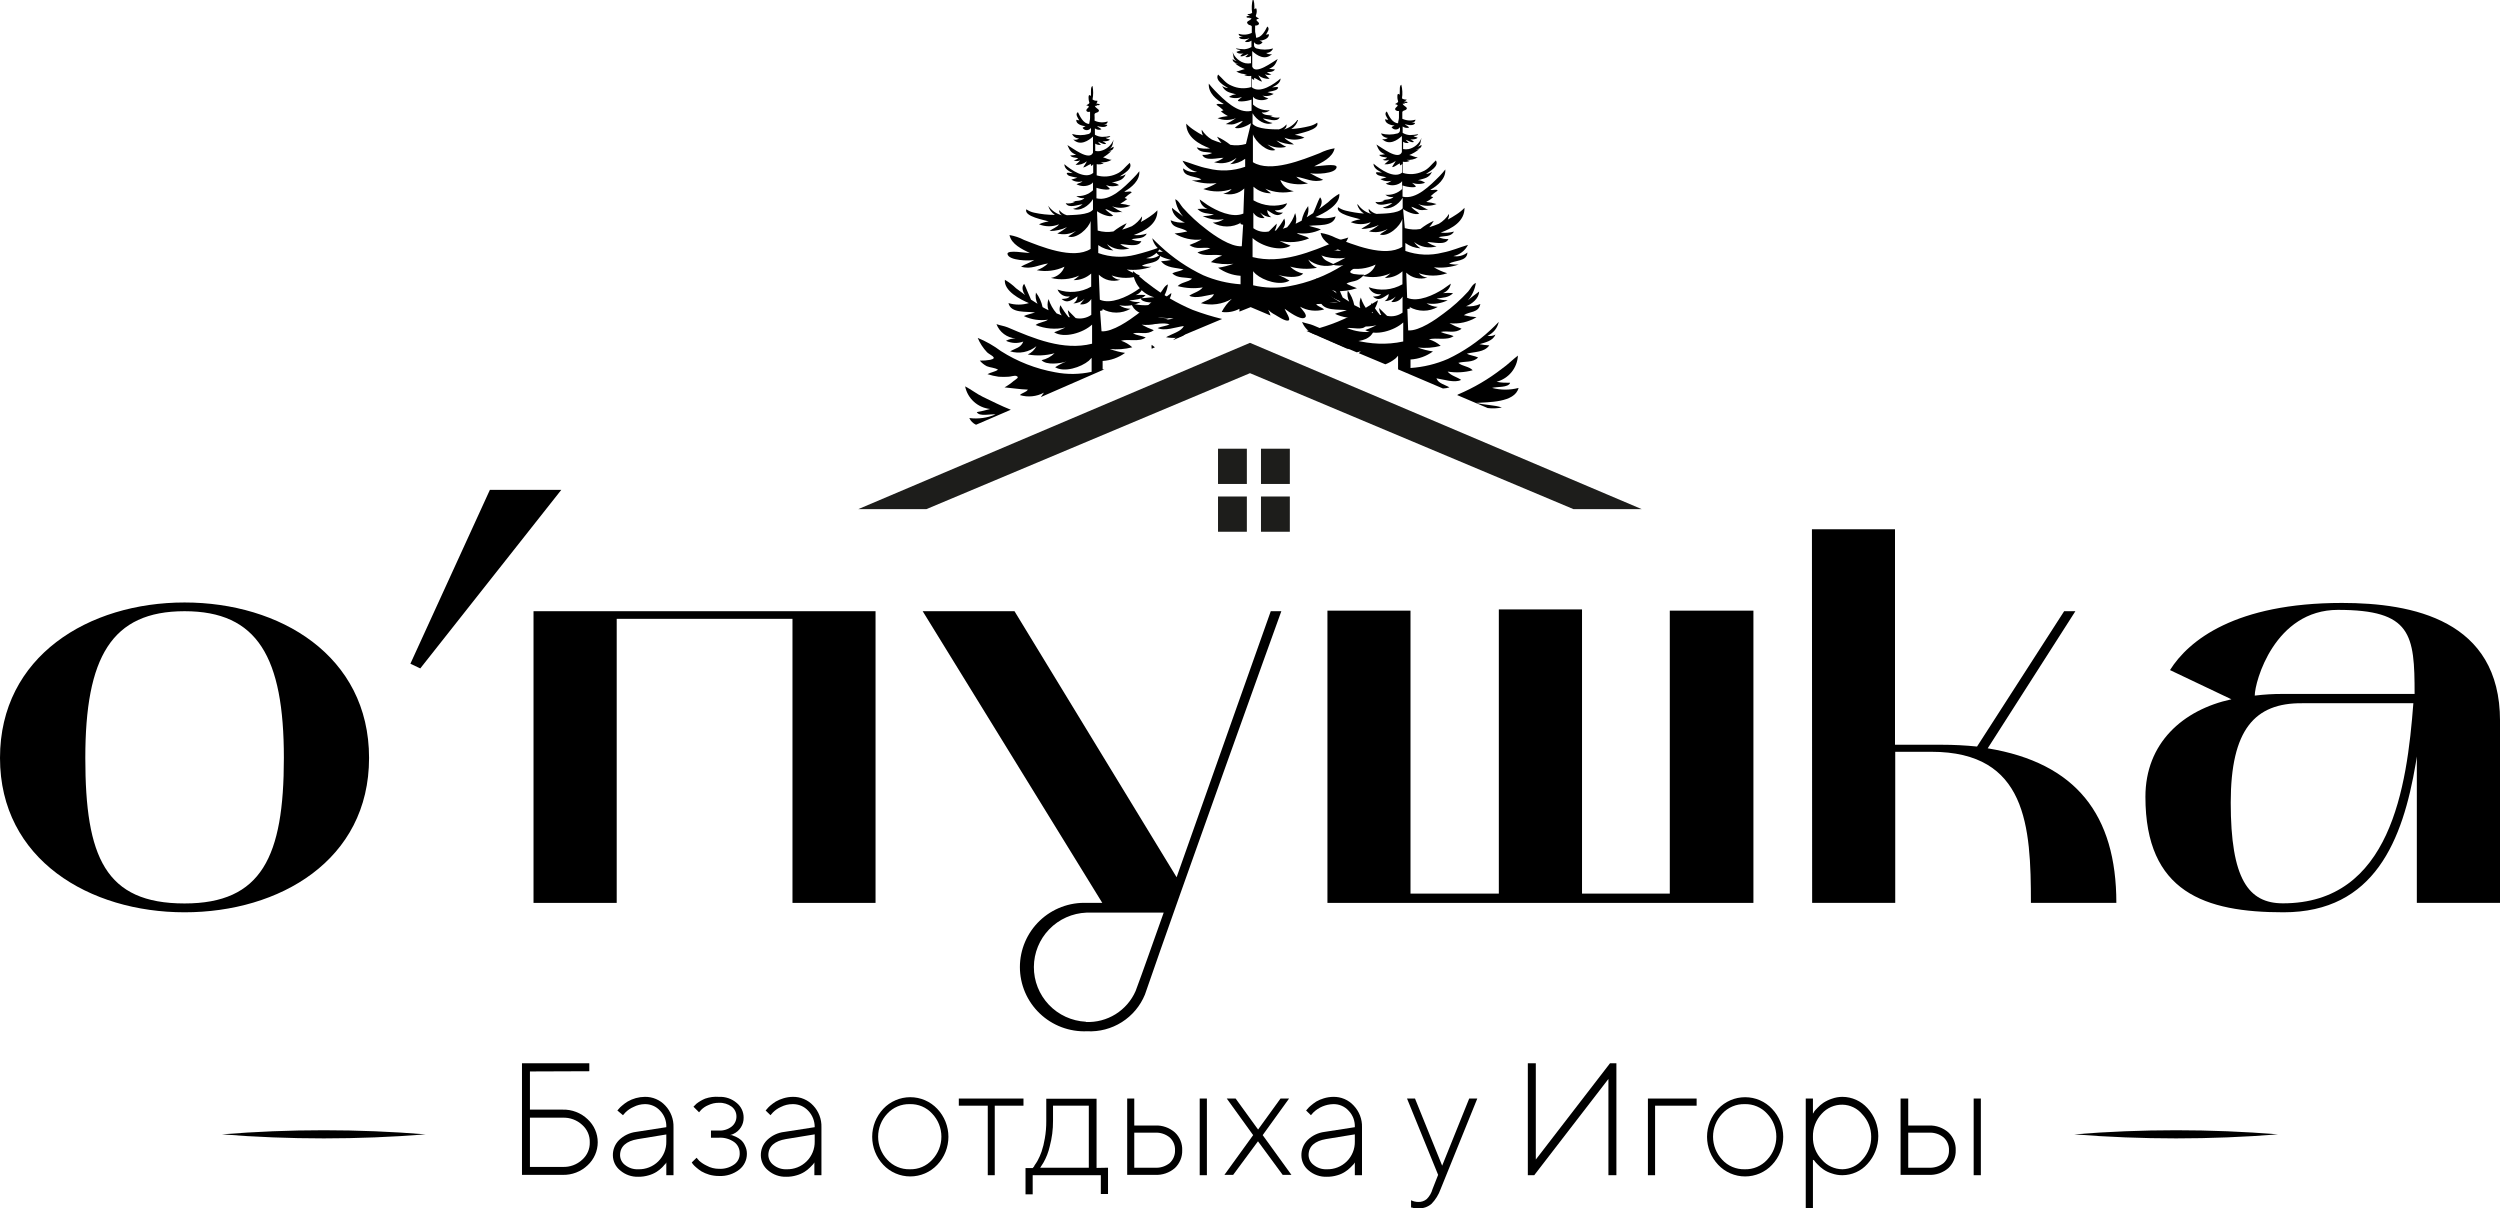
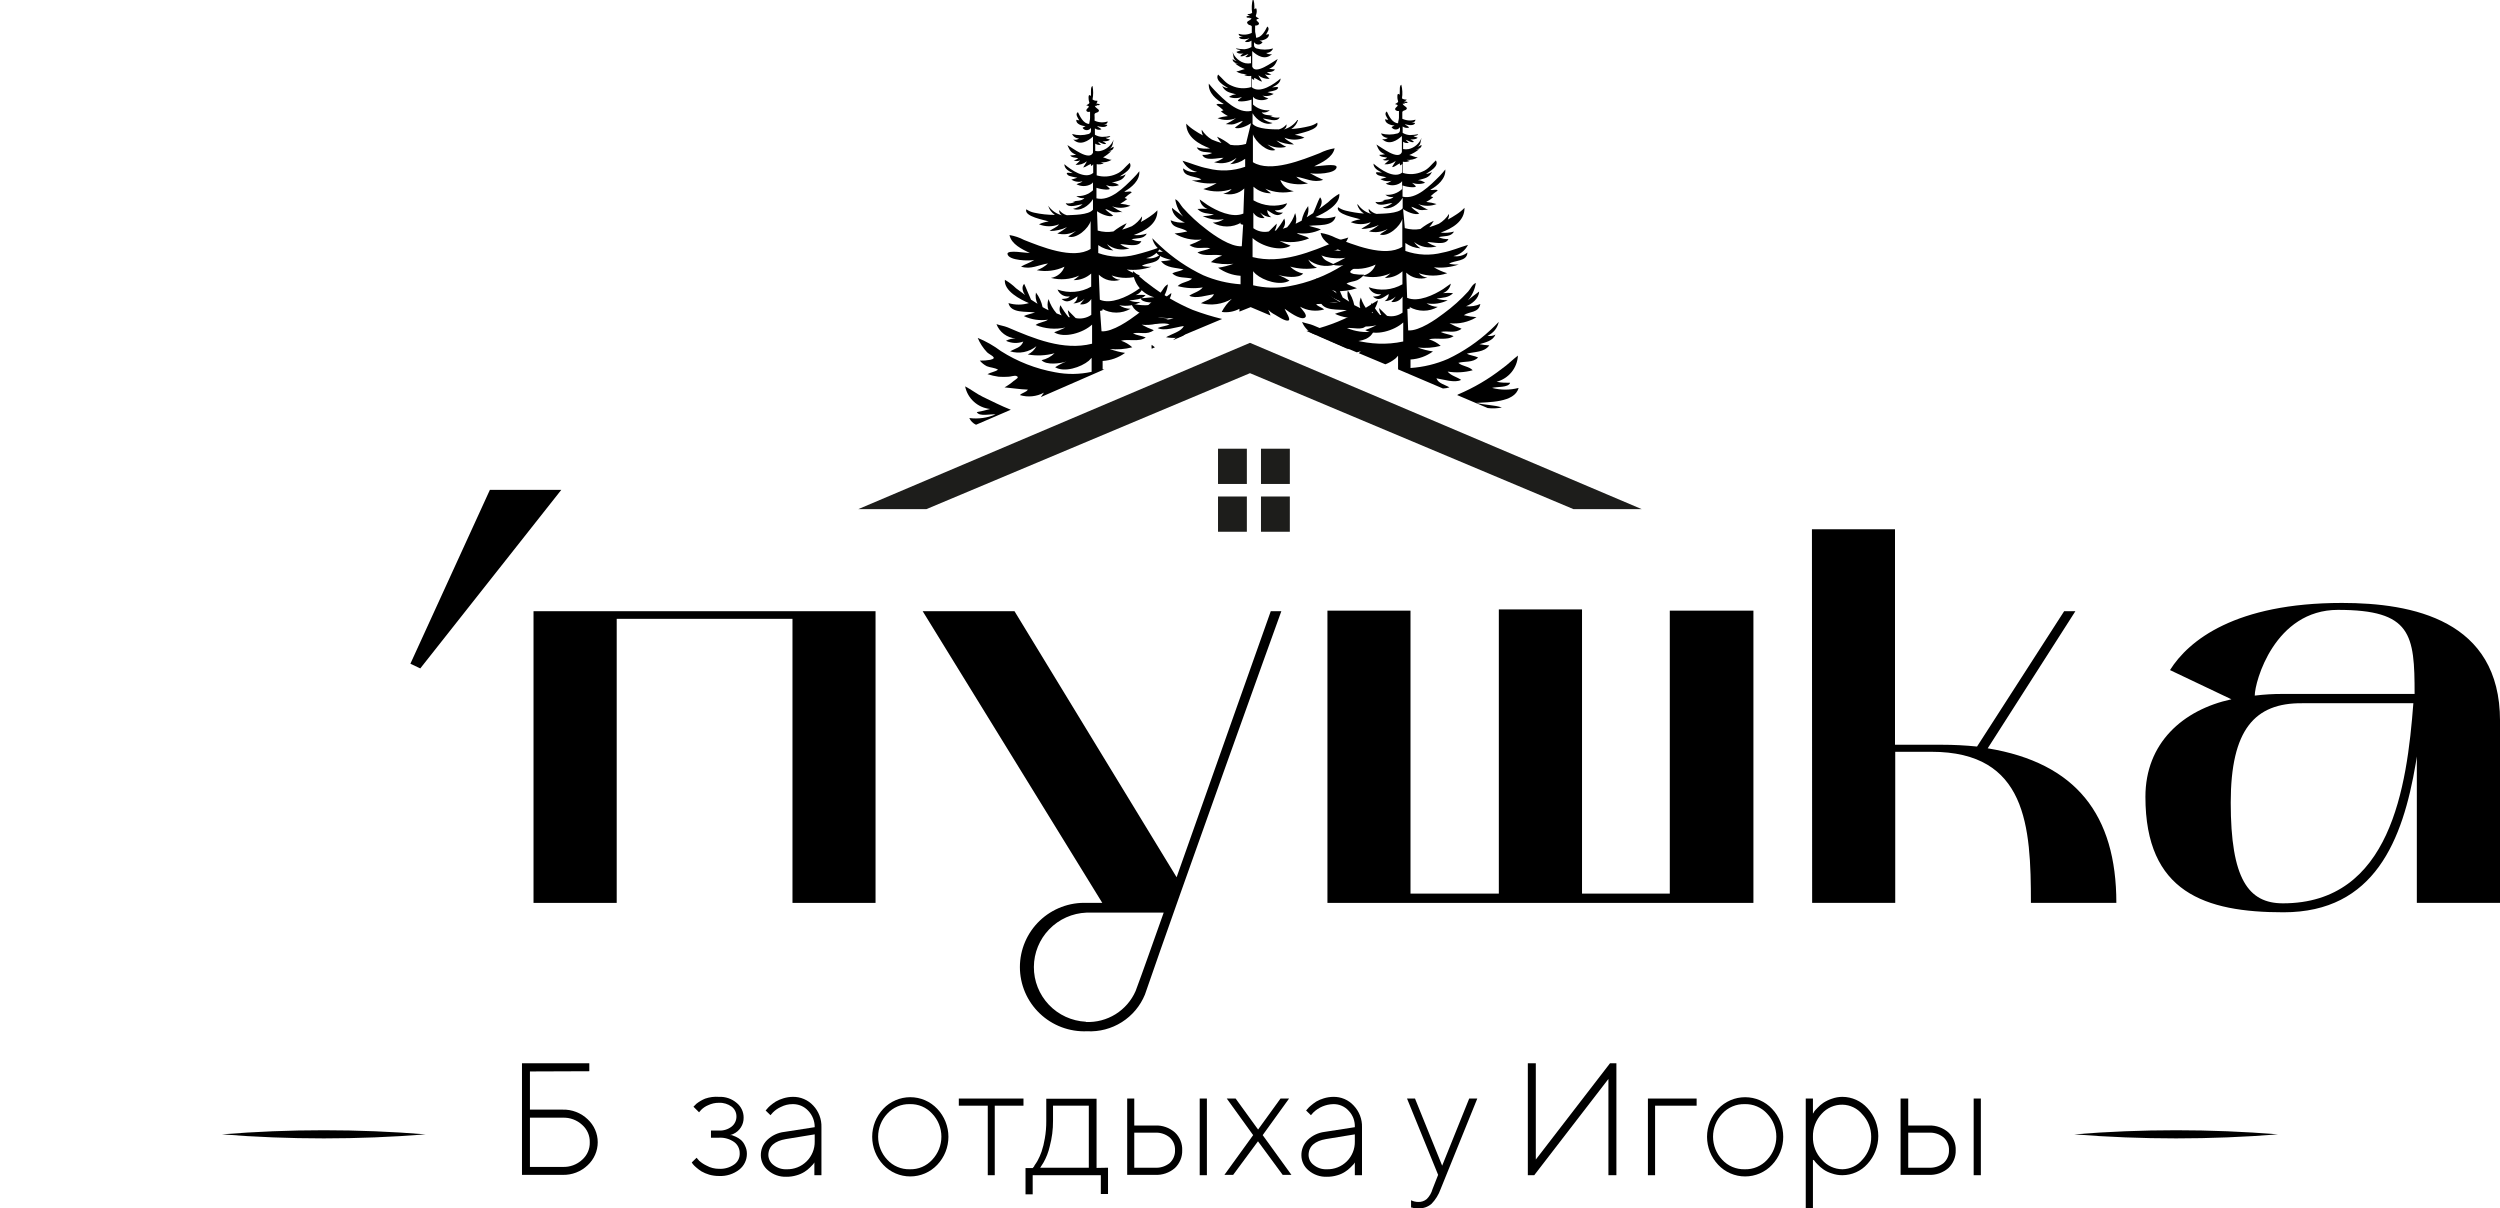
<svg xmlns="http://www.w3.org/2000/svg" width="120" height="58" viewBox="0 0 120 58" fill="none">
  <g clip-path="url(#clip0_23_249)">
-     <path d="M8.858 28.919C13.427 28.919 17.715 31.461 17.715 36.382C17.715 41.303 13.405 43.79 8.858 43.79C4.31 43.79 0 41.27 0 36.382C0 31.493 4.262 28.919 8.858 28.919ZM4.095 36.382C4.095 41.131 5.048 43.366 8.858 43.366C12.559 43.366 13.626 41.125 13.626 36.382C13.626 31.547 12.365 29.338 8.858 29.338C5.35 29.338 4.095 31.547 4.095 36.382Z" fill="black" />
    <path d="M23.514 23.515H26.941L20.173 32.084L19.699 31.858L23.514 23.515Z" fill="black" />
    <path d="M42.026 29.338V43.339H38.039V29.704H29.602V43.339H25.609V29.338H42.026Z" fill="black" />
    <path d="M44.289 29.338H48.696L56.477 42.108C58.33 36.844 60.604 30.456 60.997 29.338H61.504C61.277 29.951 56.617 42.92 54.957 47.739C54.734 48.284 54.347 48.746 53.849 49.062C53.351 49.378 52.767 49.531 52.177 49.501C51.76 49.518 51.344 49.451 50.954 49.304C50.564 49.157 50.208 48.933 49.907 48.645C49.606 48.358 49.367 48.012 49.203 47.63C49.04 47.247 48.955 46.836 48.955 46.42C48.955 46.004 49.04 45.593 49.203 45.21C49.367 44.828 49.606 44.482 49.907 44.194C50.208 43.906 50.564 43.682 50.954 43.535C51.344 43.388 51.76 43.321 52.177 43.339H52.91L44.289 29.338ZM52.123 49.055C52.625 49.077 53.122 48.946 53.548 48.681C53.974 48.415 54.31 48.026 54.51 47.567C54.876 46.589 55.324 45.3 55.857 43.806H52.15C51.474 43.833 50.834 44.119 50.364 44.604C49.893 45.09 49.629 45.737 49.626 46.412C49.622 47.087 49.88 47.737 50.345 48.228C50.81 48.718 51.447 49.01 52.123 49.044V49.055Z" fill="black" />
    <path d="M67.704 29.311V42.893H71.944V29.252H75.937V42.893H80.15V29.311H84.164V43.339H63.717V29.311H67.704Z" fill="black" />
    <path d="M86.973 25.406H90.96V35.748H93.212C93.775 35.748 94.338 35.777 94.898 35.834L99.079 29.338H99.618L95.41 35.919C99.65 36.618 101.585 39.111 101.585 43.339H97.484C97.484 39.669 97.29 36.086 92.711 36.086H90.971V43.339H86.983L86.973 25.406Z" fill="black" />
    <path d="M102.98 38.246C102.98 35.667 104.775 34.072 107.108 33.566L104.16 32.164C105.055 30.735 107.302 28.941 112.415 28.941C115.788 28.941 120.001 29.752 120.001 34.598V43.339H116.008V36.312L115.955 36.645C115.335 40.314 113.988 43.79 109.608 43.79C105.841 43.79 102.98 42.834 102.98 38.246ZM107.075 38.525C107.075 42.189 107.921 43.36 109.581 43.36C114.748 43.36 115.534 37.789 115.841 33.755H110.507C108.228 33.733 107.075 35.022 107.075 38.525ZM109.581 33.309H115.901C115.901 30.451 115.755 29.274 112.221 29.274C109.182 29.274 108.228 32.718 108.228 33.389C108.677 33.334 109.129 33.307 109.581 33.309Z" fill="black" />
    <path d="M25.437 51.43V53.262H27.011C27.231 53.256 27.45 53.294 27.655 53.374C27.86 53.453 28.048 53.572 28.207 53.724C28.359 53.865 28.481 54.035 28.564 54.225C28.648 54.415 28.691 54.62 28.691 54.828C28.691 55.035 28.648 55.24 28.564 55.43C28.481 55.62 28.359 55.791 28.207 55.932C28.048 56.084 27.86 56.203 27.655 56.282C27.45 56.361 27.231 56.399 27.011 56.394H25.055V51.038H28.287V51.419L25.437 51.43ZM25.437 56.012H27.011C27.181 56.019 27.351 55.992 27.511 55.933C27.671 55.874 27.818 55.784 27.943 55.669C28.062 55.564 28.156 55.435 28.22 55.29C28.283 55.145 28.314 54.988 28.309 54.831C28.314 54.672 28.283 54.516 28.22 54.371C28.156 54.226 28.062 54.097 27.943 53.992C27.818 53.877 27.671 53.787 27.511 53.728C27.351 53.669 27.181 53.642 27.011 53.649H25.437V56.012Z" fill="black" />
-     <path d="M30.528 54.331L31.983 54.105C31.989 53.96 31.967 53.816 31.916 53.68C31.865 53.544 31.787 53.42 31.686 53.315C31.594 53.213 31.48 53.131 31.352 53.077C31.225 53.022 31.087 52.995 30.948 52.998C30.761 53.001 30.576 53.047 30.41 53.133C30.263 53.197 30.129 53.288 30.016 53.401L29.903 53.53L29.634 53.305C29.656 53.283 29.676 53.26 29.693 53.235C29.741 53.176 29.795 53.121 29.855 53.074C29.939 53 30.029 52.934 30.124 52.875C30.375 52.73 30.659 52.652 30.948 52.649C31.133 52.645 31.317 52.68 31.487 52.753C31.657 52.825 31.809 52.932 31.934 53.068C32.198 53.348 32.339 53.721 32.328 54.105V56.41H31.983V55.797L31.934 55.878C31.907 55.878 31.859 55.964 31.778 56.039C31.698 56.118 31.609 56.188 31.514 56.249C31.397 56.322 31.27 56.378 31.137 56.415C30.976 56.463 30.809 56.487 30.641 56.485C30.322 56.496 30.011 56.387 29.768 56.179C29.66 56.093 29.572 55.983 29.511 55.859C29.451 55.734 29.419 55.597 29.418 55.459C29.415 55.323 29.44 55.187 29.491 55.061C29.542 54.934 29.618 54.819 29.715 54.723C29.936 54.508 30.222 54.371 30.528 54.331ZM30.641 56.125C30.818 56.13 30.993 56.098 31.157 56.033C31.321 55.968 31.471 55.871 31.596 55.747C31.721 55.623 31.82 55.475 31.887 55.312C31.953 55.149 31.986 54.974 31.983 54.798V54.454L30.604 54.68C30.065 54.771 29.763 55.029 29.763 55.448C29.764 55.542 29.787 55.634 29.83 55.717C29.873 55.8 29.935 55.872 30.011 55.926C30.19 56.066 30.414 56.137 30.641 56.125V56.125Z" fill="black" />
    <path d="M35.694 53.648C35.697 53.812 35.652 53.972 35.565 54.11C35.478 54.249 35.353 54.359 35.204 54.427L35.042 54.486H35.129L35.328 54.567C35.415 54.608 35.497 54.66 35.57 54.723C35.652 54.798 35.716 54.889 35.759 54.991C35.821 55.113 35.852 55.247 35.851 55.384C35.851 55.529 35.819 55.673 35.755 55.805C35.692 55.936 35.599 56.051 35.484 56.141C35.207 56.357 34.86 56.466 34.509 56.447C34.35 56.448 34.193 56.426 34.04 56.383C33.909 56.344 33.782 56.29 33.663 56.222C33.576 56.166 33.493 56.103 33.415 56.034C33.356 55.986 33.302 55.931 33.254 55.873L33.205 55.797L33.437 55.572L33.561 55.717C33.669 55.812 33.791 55.892 33.922 55.953C34.101 56.052 34.303 56.104 34.509 56.103C34.77 56.118 35.028 56.045 35.242 55.894C35.327 55.834 35.397 55.753 35.443 55.659C35.489 55.565 35.51 55.461 35.506 55.357C35.508 55.253 35.485 55.15 35.439 55.056C35.393 54.962 35.326 54.881 35.242 54.819C35.028 54.669 34.77 54.595 34.509 54.61H34.126V54.266H34.509C34.73 54.278 34.949 54.21 35.123 54.073C35.196 54.014 35.254 53.939 35.293 53.854C35.332 53.77 35.352 53.677 35.349 53.584C35.349 53.495 35.329 53.407 35.29 53.327C35.251 53.247 35.194 53.177 35.123 53.122C34.946 52.991 34.729 52.924 34.509 52.934C34.332 52.932 34.157 52.971 33.997 53.047C33.868 53.099 33.75 53.178 33.652 53.278L33.555 53.39L33.286 53.122L33.431 52.977C33.558 52.878 33.698 52.797 33.846 52.735C34.059 52.661 34.285 52.631 34.509 52.649C34.822 52.634 35.129 52.74 35.366 52.944C35.47 53.03 35.553 53.137 35.61 53.259C35.667 53.381 35.696 53.514 35.694 53.648Z" fill="black" />
    <path d="M37.651 54.331L39.106 54.105C39.109 53.811 38.997 53.528 38.793 53.315C38.699 53.213 38.584 53.132 38.456 53.077C38.328 53.023 38.189 52.996 38.05 52.998C37.853 52.997 37.659 53.043 37.484 53.133C37.339 53.197 37.207 53.288 37.096 53.401L36.983 53.53L36.751 53.305L36.811 53.235C36.858 53.177 36.91 53.123 36.967 53.074C37.052 53.002 37.142 52.935 37.236 52.875C37.352 52.809 37.475 52.757 37.603 52.719C37.748 52.675 37.898 52.651 38.05 52.649C38.235 52.645 38.418 52.68 38.588 52.753C38.758 52.825 38.911 52.932 39.036 53.068C39.299 53.348 39.441 53.721 39.429 54.105V56.41H39.09V55.797C39.09 55.797 39.057 55.846 39.036 55.878C38.987 55.935 38.935 55.989 38.88 56.039C38.8 56.119 38.712 56.19 38.615 56.249C38.498 56.322 38.371 56.378 38.238 56.415C38.078 56.464 37.91 56.487 37.743 56.485C37.423 56.496 37.112 56.387 36.87 56.179C36.762 56.092 36.675 55.982 36.614 55.858C36.554 55.733 36.521 55.597 36.52 55.459C36.518 55.322 36.543 55.187 36.595 55.06C36.647 54.934 36.724 54.819 36.821 54.723C37.047 54.504 37.339 54.366 37.651 54.331V54.331ZM37.759 56.125C37.936 56.13 38.112 56.098 38.277 56.033C38.442 55.968 38.591 55.87 38.717 55.745C38.843 55.621 38.942 55.472 39.009 55.309C39.076 55.145 39.109 54.969 39.106 54.793V54.449L37.727 54.675C37.188 54.766 36.881 55.024 36.881 55.443C36.883 55.536 36.906 55.628 36.949 55.711C36.992 55.793 37.053 55.865 37.129 55.921C37.307 56.063 37.531 56.135 37.759 56.125V56.125Z" fill="black" />
    <path d="M42.397 55.91C42.055 55.546 41.865 55.066 41.865 54.567C41.865 54.068 42.055 53.588 42.397 53.224C42.563 53.047 42.764 52.907 42.987 52.811C43.21 52.715 43.45 52.665 43.693 52.665C43.936 52.665 44.176 52.715 44.399 52.811C44.621 52.907 44.822 53.047 44.989 53.224C45.333 53.587 45.524 54.068 45.524 54.567C45.524 55.066 45.333 55.547 44.989 55.91C44.822 56.087 44.621 56.227 44.399 56.323C44.176 56.419 43.936 56.469 43.693 56.469C43.45 56.469 43.21 56.419 42.987 56.323C42.764 56.227 42.563 56.087 42.397 55.91V55.91ZM44.746 55.668C45.029 55.369 45.187 54.973 45.187 54.562C45.187 54.15 45.029 53.754 44.746 53.455C44.61 53.306 44.444 53.187 44.258 53.108C44.072 53.03 43.871 52.992 43.669 52.998C43.467 52.993 43.266 53.031 43.08 53.11C42.894 53.189 42.727 53.306 42.591 53.455C42.307 53.754 42.15 54.15 42.15 54.562C42.15 54.973 42.307 55.369 42.591 55.668C42.727 55.817 42.894 55.935 43.08 56.013C43.266 56.092 43.467 56.13 43.669 56.125C43.871 56.131 44.072 56.094 44.258 56.015C44.444 55.936 44.61 55.818 44.746 55.668V55.668Z" fill="black" />
    <path d="M46.023 53.073V52.73H49.127V53.073H47.748V56.41H47.413V53.073H46.023Z" fill="black" />
    <path d="M53.185 56.05V57.312H52.84V56.41H49.569V57.328H49.225V56.066H49.569L49.639 55.985C49.639 55.947 49.72 55.862 49.796 55.727C49.874 55.584 49.941 55.435 49.995 55.281C50.064 55.075 50.117 54.863 50.151 54.647C50.2 54.373 50.223 54.094 50.221 53.815V52.74H52.635V56.06L53.185 56.05ZM50.545 53.073V53.799C50.548 54.212 50.495 54.624 50.388 55.023C50.326 55.3 50.223 55.567 50.081 55.813L49.93 56.05H52.263V53.073H50.545Z" fill="black" />
    <path d="M56.395 54.357C56.512 54.466 56.603 54.599 56.663 54.746C56.724 54.894 56.752 55.052 56.746 55.212C56.751 55.37 56.722 55.529 56.662 55.676C56.602 55.823 56.511 55.956 56.395 56.066C56.132 56.294 55.79 56.412 55.442 56.393H54.105V52.73H54.445V54.024H55.442C55.791 54.008 56.133 54.127 56.395 54.357V54.357ZM54.445 56.05H55.442C55.697 56.066 55.949 55.985 56.148 55.824C56.231 55.746 56.297 55.651 56.341 55.545C56.384 55.44 56.405 55.326 56.401 55.212C56.406 55.097 56.386 54.983 56.342 54.877C56.298 54.772 56.232 54.677 56.148 54.599C55.95 54.437 55.698 54.354 55.442 54.368H54.445V56.05ZM57.931 52.73V56.41H57.586V52.73H57.931Z" fill="black" />
    <path d="M61.875 52.73L60.609 54.486L61.988 56.393H61.568L60.383 54.782L59.192 56.393H58.772L60.151 54.486L58.885 52.73H59.31L60.388 54.218L61.465 52.73H61.875Z" fill="black" />
    <path d="M63.577 54.331L65.032 54.105C65.038 53.96 65.015 53.816 64.965 53.68C64.913 53.544 64.836 53.42 64.735 53.316C64.642 53.213 64.528 53.131 64.401 53.077C64.274 53.022 64.136 52.995 63.997 52.998C63.638 53.007 63.295 53.151 63.038 53.401L62.925 53.53L62.693 53.305L62.753 53.235C62.801 53.176 62.855 53.122 62.914 53.074C62.998 53.002 63.086 52.935 63.178 52.875C63.294 52.809 63.417 52.757 63.545 52.719C63.691 52.675 63.844 52.651 63.997 52.649C64.181 52.645 64.364 52.68 64.533 52.752C64.703 52.825 64.854 52.932 64.978 53.068C65.109 53.207 65.212 53.369 65.281 53.547C65.349 53.725 65.382 53.915 65.376 54.105V56.41H65.032V55.797C65.017 55.826 64.999 55.853 64.978 55.878C64.929 55.935 64.877 55.989 64.822 56.039C64.742 56.119 64.654 56.19 64.558 56.249C64.443 56.323 64.317 56.379 64.186 56.415C64.025 56.463 63.858 56.487 63.69 56.485C63.369 56.497 63.056 56.388 62.812 56.179C62.705 56.092 62.618 55.982 62.559 55.858C62.499 55.733 62.468 55.597 62.467 55.459C62.464 55.323 62.489 55.187 62.54 55.061C62.591 54.934 62.667 54.819 62.763 54.723C62.984 54.507 63.27 54.37 63.577 54.331V54.331ZM63.69 56.125C63.867 56.13 64.043 56.098 64.207 56.033C64.372 55.968 64.521 55.87 64.647 55.745C64.772 55.621 64.871 55.472 64.937 55.308C65.003 55.145 65.035 54.969 65.032 54.793V54.449L63.652 54.675C63.114 54.766 62.812 55.024 62.812 55.443C62.813 55.536 62.836 55.628 62.879 55.712C62.922 55.794 62.984 55.866 63.06 55.921C63.233 56.06 63.451 56.133 63.674 56.125H63.69Z" fill="black" />
    <path d="M68.76 57.081L69.03 56.393L67.537 52.73H67.92L69.224 55.953L70.522 52.73H70.91L69.148 57.081C69.055 57.344 68.906 57.584 68.712 57.785C68.535 57.936 68.308 58.013 68.076 58C68.017 58.005 67.957 58.005 67.898 58C67.856 57.991 67.814 57.978 67.774 57.962H67.731V57.613C67.838 57.665 67.956 57.693 68.076 57.694C68.225 57.7 68.371 57.65 68.485 57.554C68.616 57.422 68.711 57.26 68.76 57.081Z" fill="black" />
-     <path d="M77.587 56.41H77.204V51.79L73.643 56.41H73.336V51.038H73.719V55.658L77.28 51.038H77.587V56.41Z" fill="black" />
+     <path d="M77.587 56.41H77.204V51.79L73.643 56.41H73.336V51.038H73.719V55.658L77.28 51.038H77.587V56.41" fill="black" />
    <path d="M81.438 52.73V53.073H79.444V56.41H79.1V52.73H81.438Z" fill="black" />
    <path d="M82.473 55.91C82.129 55.547 81.938 55.067 81.938 54.567C81.938 54.068 82.129 53.587 82.473 53.224C82.639 53.048 82.839 52.907 83.062 52.811C83.284 52.715 83.524 52.666 83.766 52.666C84.009 52.666 84.249 52.715 84.471 52.811C84.693 52.907 84.894 53.048 85.059 53.224C85.403 53.587 85.595 54.068 85.595 54.567C85.595 55.067 85.403 55.547 85.059 55.91C84.894 56.087 84.693 56.227 84.471 56.323C84.249 56.419 84.009 56.469 83.766 56.469C83.524 56.469 83.284 56.419 83.062 56.323C82.839 56.227 82.639 56.087 82.473 55.91V55.91ZM84.822 55.669C85.106 55.369 85.264 54.973 85.264 54.562C85.264 54.15 85.106 53.754 84.822 53.455C84.687 53.306 84.52 53.188 84.334 53.109C84.148 53.03 83.947 52.992 83.745 52.998C83.543 52.993 83.342 53.031 83.156 53.11C82.97 53.189 82.804 53.306 82.667 53.455C82.384 53.754 82.226 54.15 82.226 54.562C82.226 54.973 82.384 55.369 82.667 55.669C82.804 55.817 82.97 55.935 83.156 56.014C83.342 56.092 83.543 56.13 83.745 56.125C83.947 56.131 84.148 56.094 84.334 56.015C84.52 55.936 84.687 55.818 84.822 55.669V55.669Z" fill="black" />
    <path d="M87.021 55.668V58.021H86.676V52.73H87.021V53.455C87.037 53.427 87.055 53.4 87.075 53.374C87.075 53.337 87.155 53.272 87.242 53.175C87.326 53.085 87.42 53.004 87.522 52.934C87.648 52.852 87.783 52.787 87.926 52.74C88.09 52.68 88.263 52.649 88.438 52.649C88.664 52.65 88.887 52.699 89.093 52.791C89.299 52.884 89.483 53.018 89.634 53.186C89.971 53.553 90.158 54.032 90.158 54.529C90.158 55.026 89.971 55.506 89.634 55.872C89.483 56.04 89.299 56.175 89.093 56.267C88.887 56.36 88.664 56.408 88.438 56.41C88.263 56.411 88.09 56.382 87.926 56.324C87.782 56.281 87.645 56.216 87.522 56.13C87.422 56.061 87.33 55.982 87.247 55.894C87.183 55.834 87.125 55.767 87.075 55.695L87.021 55.668ZM87.446 53.455C87.164 53.753 87.011 54.151 87.021 54.562C87.015 54.765 87.05 54.968 87.124 55.158C87.198 55.348 87.309 55.522 87.452 55.668C87.574 55.81 87.725 55.925 87.895 56.003C88.065 56.082 88.25 56.124 88.438 56.125C88.62 56.121 88.8 56.078 88.964 56C89.129 55.921 89.274 55.808 89.391 55.668C89.672 55.368 89.825 54.971 89.817 54.562C89.818 54.162 89.666 53.778 89.391 53.487C89.275 53.346 89.13 53.231 88.965 53.152C88.801 53.072 88.621 53.029 88.438 53.025C88.251 53.022 88.066 53.059 87.895 53.133C87.724 53.207 87.571 53.317 87.446 53.455V53.455Z" fill="black" />
    <path d="M93.524 54.357C93.64 54.466 93.731 54.599 93.792 54.746C93.852 54.894 93.88 55.052 93.874 55.212C93.879 55.37 93.851 55.529 93.79 55.676C93.73 55.823 93.639 55.956 93.524 56.066C93.261 56.294 92.919 56.412 92.57 56.393H91.228V52.73H91.595V54.024H92.592C92.933 54.013 93.267 54.132 93.524 54.357V54.357ZM91.595 56.05H92.592C92.847 56.064 93.099 55.984 93.297 55.824C93.381 55.746 93.447 55.651 93.491 55.545C93.534 55.44 93.555 55.326 93.551 55.212C93.556 55.097 93.536 54.983 93.492 54.877C93.448 54.772 93.382 54.677 93.297 54.599C93.099 54.437 92.848 54.355 92.592 54.368H91.595V56.05ZM95.081 52.73V56.41H94.736V52.73H95.081Z" fill="black" />
    <path d="M10.652 54.449C13.907 54.186 17.177 54.186 20.431 54.449C17.177 54.707 13.907 54.707 10.652 54.449V54.449Z" fill="black" />
    <path d="M99.564 54.449C102.819 54.186 106.089 54.186 109.344 54.449C106.089 54.707 102.819 54.707 99.564 54.449Z" fill="black" />
    <path d="M59.999 17.912L44.466 24.439H41.195L59.999 16.456L78.803 24.439H75.527L59.999 17.912Z" fill="#1D1D1B" />
    <path d="M59.849 21.538H58.465V23.23H59.849V21.538Z" fill="#1D1D1B" />
    <path d="M61.912 21.538H60.527V23.23H61.912V21.538Z" fill="#1D1D1B" />
    <path d="M59.849 23.832H58.465V25.524H59.849V23.832Z" fill="#1D1D1B" />
    <path d="M61.912 23.832H60.527V25.524H61.912V23.832Z" fill="#1D1D1B" />
    <path d="M56.79 16.117C56.982 15.979 57.116 15.774 57.167 15.543C57.037 15.677 56.903 15.806 56.779 15.918C56.655 16.031 56.466 16.198 56.305 16.327L56.79 16.117Z" fill="black" />
    <path d="M50.647 17.869C49.722 17.703 48.837 17.358 48.045 16.853C47.702 16.595 47.327 16.381 46.93 16.219C47.037 16.476 47.19 16.711 47.382 16.912C47.533 17.052 47.921 17.181 47.533 17.272C47.368 17.301 47.2 17.313 47.032 17.31C47.124 17.421 47.238 17.512 47.366 17.578C47.528 17.648 47.743 17.643 47.905 17.745C47.765 17.847 47.555 17.869 47.398 17.96C47.574 18.016 47.754 18.058 47.937 18.083C48.093 18.094 48.25 18.094 48.406 18.083C48.503 18.083 48.697 18.014 48.783 18.046C48.95 18.11 48.783 18.191 48.654 18.288C48.52 18.405 48.374 18.508 48.217 18.594C48.589 18.626 48.956 18.69 49.338 18.701C49.257 18.835 49.053 18.852 48.956 18.964C49.146 19.022 49.346 19.042 49.544 19.021C49.742 19.001 49.934 18.942 50.109 18.846C50.062 18.921 50.012 18.992 49.958 19.061L53.007 17.729H52.926V17.326C53.315 17.303 53.69 17.168 54.004 16.939C53.754 16.903 53.508 16.84 53.271 16.751C53.632 16.789 53.998 16.762 54.349 16.67C54.194 16.528 54.01 16.42 53.81 16.354C54.171 16.257 54.678 16.434 54.995 16.198C54.823 16.122 54.564 16.096 54.381 16.004C54.726 15.918 55.049 16.101 55.383 15.848C55.183 15.777 54.988 15.688 54.801 15.585C55.255 15.634 55.711 15.532 56.1 15.295C55.893 15.279 55.688 15.246 55.486 15.198C55.755 15.005 56.208 15.096 56.283 14.661C56.068 14.756 55.833 14.793 55.599 14.769C55.874 14.666 56.218 14.382 56.224 14.065C56.057 14.199 55.847 14.334 55.685 14.484C55.889 14.248 56.02 13.959 56.062 13.651C55.89 13.721 55.82 13.92 55.701 14.059C55.361 14.438 54.986 14.783 54.581 15.091C54.225 15.36 53.401 15.945 52.873 15.902L52.803 14.924C52.852 14.92 52.9 14.905 52.943 14.881C52.932 14.859 52.917 14.839 52.9 14.822C53.107 14.942 53.342 15.005 53.581 15.005C53.821 15.005 54.056 14.942 54.263 14.822C54.07 14.82 53.882 14.76 53.724 14.65C54.071 14.718 54.43 14.665 54.742 14.5C54.559 14.509 54.377 14.484 54.203 14.425C54.494 14.376 54.775 14.398 54.99 14.167C54.831 14.148 54.67 14.148 54.511 14.167C54.609 14.13 54.696 14.068 54.762 13.987C54.828 13.906 54.871 13.808 54.888 13.705C54.764 13.796 54.64 13.888 54.516 13.968C54.085 14.248 53.325 14.618 52.792 14.387L52.743 13.184C52.876 13.315 53.042 13.408 53.223 13.451C53.405 13.495 53.595 13.488 53.772 13.431C53.692 13.427 53.614 13.406 53.543 13.37C53.471 13.334 53.408 13.283 53.358 13.221C53.8 13.377 54.283 13.377 54.726 13.221C54.501 13.154 54.285 13.059 54.085 12.937C54.487 12.982 54.894 12.936 55.276 12.802C55.12 12.815 54.963 12.8 54.812 12.759C55.06 12.587 55.685 12.668 55.691 12.222C55.597 12.297 55.489 12.351 55.372 12.38C55.256 12.408 55.135 12.411 55.017 12.389C55.168 12.36 55.311 12.296 55.434 12.203C55.556 12.11 55.655 11.989 55.723 11.851C55.324 11.999 54.918 12.125 54.505 12.227C53.914 12.38 53.291 12.352 52.716 12.147V11.765C52.93 11.917 53.182 12.006 53.444 12.023C53.322 11.942 53.218 11.838 53.137 11.717C53.285 11.838 53.461 11.92 53.649 11.956C53.838 11.992 54.032 11.98 54.214 11.921C54.051 11.889 53.898 11.819 53.767 11.717C54.047 11.717 54.64 11.9 54.785 11.577C54.622 11.583 54.46 11.552 54.311 11.486C54.559 11.416 54.909 11.486 55.044 11.212C54.843 11.28 54.63 11.304 54.419 11.282C54.958 11.089 55.572 10.745 55.556 10.095C55.439 10.215 55.309 10.321 55.168 10.412C55.036 10.501 54.899 10.584 54.758 10.659C54.8 10.573 54.82 10.479 54.818 10.385C54.694 10.577 54.528 10.739 54.333 10.857C54.18 10.922 54.023 10.977 53.864 11.024C53.95 10.931 54.022 10.826 54.08 10.713C53.853 10.821 53.64 10.954 53.444 11.11C53.192 11.153 52.934 11.139 52.689 11.067L52.657 10.138C52.824 10.261 53.234 10.444 53.433 10.358C53.325 10.24 53.131 10.165 53.056 10.03C53.196 10.068 53.331 10.159 53.476 10.186C53.621 10.213 53.745 10.154 53.875 10.186C53.702 10.105 53.536 10.01 53.379 9.901C53.666 10.008 53.983 9.998 54.263 9.874C54.103 9.825 53.939 9.793 53.772 9.778C53.889 9.712 54.001 9.639 54.106 9.557C54.106 9.557 54.02 9.509 53.983 9.504C54.087 9.404 54.201 9.314 54.322 9.235C54.273 9.144 54.085 9.235 53.966 9.197C54.316 8.999 54.721 8.66 54.688 8.22C54.6 8.333 54.505 8.441 54.403 8.542C53.972 8.977 53.293 9.681 52.63 9.52V9.015C52.779 9.063 52.932 9.092 53.088 9.101C53.422 9.101 53.207 9.015 53.088 8.886C53.29 8.961 53.512 8.961 53.713 8.886C53.611 8.811 53.489 8.77 53.363 8.768C53.665 8.682 53.902 8.671 54.036 8.365C53.951 8.422 53.853 8.457 53.751 8.467C53.934 8.338 54.397 8.096 54.225 7.817C53.999 8.016 53.869 8.236 53.578 8.354C53.284 8.487 52.951 8.509 52.641 8.418V7.881C52.756 7.904 52.875 7.889 52.98 7.838L52.819 7.79C53.006 7.81 53.196 7.769 53.358 7.672C53.217 7.672 53.083 7.586 52.948 7.554C53.092 7.471 53.224 7.37 53.341 7.253C53.283 7.267 53.223 7.277 53.163 7.285C53.287 7.247 53.465 7.204 53.455 7.043L53.255 7.14C53.433 7.032 53.401 6.866 53.455 6.705C53.402 6.836 53.319 6.954 53.212 7.047C53.106 7.141 52.978 7.207 52.84 7.242C52.752 7.264 52.659 7.264 52.571 7.242V7.199V6.893C52.611 6.922 52.657 6.942 52.705 6.951C52.753 6.96 52.803 6.959 52.851 6.946C52.791 6.91 52.739 6.86 52.7 6.801C52.819 6.834 52.953 6.946 53.088 6.909C53.088 6.861 52.97 6.812 52.921 6.785C53.05 6.785 53.185 6.785 53.277 6.705C53.212 6.667 53.126 6.672 53.072 6.613C53.147 6.613 53.25 6.613 53.298 6.527C53.167 6.555 53.033 6.57 52.9 6.57C52.778 6.564 52.66 6.529 52.555 6.468V6.162C52.598 6.196 52.65 6.219 52.705 6.227C52.759 6.235 52.815 6.23 52.867 6.21C52.824 6.141 52.711 6.119 52.657 6.049C52.776 6.082 53.013 6.13 53.115 6.049C53.217 5.969 53.056 5.985 52.964 5.979C53.05 5.979 53.163 5.942 53.169 5.829C52.962 5.898 52.736 5.884 52.538 5.791C52.544 5.707 52.544 5.623 52.538 5.539V5.474C52.598 5.383 52.662 5.431 52.733 5.351C52.803 5.27 52.636 5.206 52.587 5.141C52.571 5.124 52.559 5.104 52.549 5.082H52.668C52.644 5.065 52.622 5.045 52.603 5.023C52.636 5.055 52.776 5.066 52.786 5.023C52.797 4.98 52.657 4.986 52.619 4.964C52.639 4.949 52.654 4.929 52.663 4.906C52.672 4.884 52.676 4.859 52.673 4.835C52.591 4.845 52.509 4.824 52.441 4.776C52.483 4.561 52.483 4.341 52.441 4.126C52.345 4.164 52.371 4.384 52.366 4.497C52.363 4.534 52.363 4.572 52.366 4.609C52.258 4.502 52.242 4.609 52.253 4.733C52.253 4.948 52.388 4.921 52.14 5.055C52.474 5.125 52.005 5.222 52.188 5.362C52.232 5.377 52.279 5.377 52.323 5.362C52.323 5.464 52.323 5.566 52.323 5.662C52.323 5.759 52.291 5.84 52.28 5.947C52.011 5.947 51.838 5.593 51.741 5.383C51.59 5.469 51.741 5.673 51.806 5.775C51.758 5.774 51.711 5.765 51.666 5.748C51.628 5.958 51.946 6.044 52.108 6.06C52.056 6.08 52.008 6.105 51.962 6.135C51.983 6.17 52.013 6.198 52.048 6.218C52.084 6.238 52.123 6.248 52.164 6.248C52.205 6.248 52.245 6.238 52.28 6.218C52.315 6.198 52.345 6.17 52.366 6.135C52.366 6.259 52.398 6.377 52.253 6.431C51.994 6.506 51.719 6.506 51.461 6.431C51.489 6.495 51.536 6.55 51.596 6.588C51.655 6.626 51.724 6.646 51.795 6.646C51.756 6.676 51.71 6.697 51.661 6.705C51.612 6.714 51.562 6.71 51.515 6.694C51.843 7.027 52.258 6.748 52.463 6.554V7.328C52.291 7.747 51.472 7.097 51.235 6.963C51.337 7.199 51.396 7.333 51.655 7.425C51.562 7.448 51.466 7.461 51.369 7.462C51.445 7.57 51.628 7.564 51.752 7.591C51.694 7.649 51.618 7.685 51.536 7.693C51.584 7.718 51.636 7.731 51.69 7.731C51.743 7.731 51.796 7.718 51.843 7.693C51.8 7.779 51.698 7.833 51.628 7.913C51.823 7.926 52.016 7.865 52.167 7.742C52.134 7.838 52.037 7.946 51.994 8.042C52.134 8.016 52.237 7.908 52.366 7.871C52.369 7.903 52.369 7.935 52.366 7.967C52.41 7.953 52.448 7.925 52.474 7.887V8.3C52.086 8.633 51.396 8.145 51.089 7.881C51.089 8.107 51.316 8.22 51.493 8.311C51.391 8.311 51.089 8.23 51.251 8.397C51.332 8.478 51.601 8.499 51.714 8.531C51.623 8.569 51.52 8.585 51.423 8.623C51.503 8.672 51.592 8.705 51.684 8.719C51.777 8.733 51.871 8.727 51.962 8.703C51.881 8.784 51.768 8.789 51.671 8.843C51.777 8.901 51.895 8.931 52.016 8.931C52.136 8.931 52.255 8.901 52.361 8.843C52.402 8.821 52.437 8.79 52.463 8.752V9.133C52.357 9.233 52.23 9.31 52.092 9.357C51.953 9.404 51.806 9.421 51.66 9.407C51.773 9.491 51.914 9.528 52.054 9.509C51.903 9.67 51.671 9.617 51.483 9.681C51.526 9.678 51.569 9.678 51.612 9.681C51.472 9.757 51.311 9.784 51.154 9.756C51.299 10.025 51.752 9.815 51.967 9.805C51.833 9.914 51.674 9.99 51.504 10.025C51.843 10.165 52.269 9.885 52.463 9.557V10.062C52.258 10.331 51.472 10.315 51.208 10.331C51.063 10.291 50.936 10.204 50.847 10.084C50.837 10.134 50.844 10.187 50.868 10.232C50.891 10.278 50.929 10.315 50.976 10.336V10.336C50.707 10.267 50.471 10.103 50.313 9.874C50.313 9.874 50.313 9.874 50.313 9.874C50.363 10.056 50.478 10.213 50.637 10.315C50.3 10.316 49.964 10.28 49.634 10.207C49.501 10.179 49.375 10.124 49.263 10.046C49.133 10.396 50.141 10.557 50.34 10.632C50.177 10.649 50.019 10.694 49.871 10.766C50.179 10.893 50.523 10.893 50.831 10.766C50.744 10.911 50.513 10.976 50.378 11.089C50.669 11.09 50.956 11.026 51.218 10.9C51.074 11.02 50.917 11.122 50.75 11.207C51.054 11.284 51.377 11.24 51.65 11.083C51.529 11.179 51.403 11.269 51.272 11.352C51.666 11.497 52.264 10.954 52.35 10.605V11.948C51.509 12.485 49.941 11.825 49.155 11.518C48.936 11.402 48.699 11.323 48.455 11.282C48.546 11.728 49.063 11.964 49.435 12.147C49.241 12.147 48.358 11.98 48.358 12.184C48.395 12.518 49.435 12.534 49.645 12.475C49.446 12.614 49.203 12.679 49.009 12.797C49.484 12.953 49.845 12.711 50.303 12.646C50.149 12.793 49.965 12.903 49.764 12.969C50.214 13.056 50.68 12.998 51.095 12.802C51.045 12.943 50.958 13.067 50.843 13.161C50.729 13.256 50.59 13.318 50.443 13.34C50.897 13.455 51.377 13.415 51.806 13.227C51.72 13.307 51.629 13.381 51.531 13.447C51.843 13.45 52.144 13.337 52.377 13.13V13.759C52.134 13.898 51.863 13.982 51.584 14.006C51.305 14.03 51.024 13.993 50.761 13.898C50.807 14.011 50.89 14.105 50.996 14.165C51.103 14.224 51.227 14.246 51.348 14.226C51.272 14.344 51.089 14.339 50.955 14.35C51.245 14.602 51.456 14.382 51.72 14.226C51.718 14.295 51.7 14.362 51.665 14.421C51.63 14.481 51.58 14.53 51.52 14.565C51.722 14.56 51.914 14.479 52.059 14.339C51.994 14.43 51.903 14.527 51.843 14.607C51.949 14.622 52.056 14.606 52.152 14.56C52.248 14.514 52.328 14.441 52.382 14.35V15.113C52.275 15.189 52.153 15.242 52.024 15.268C51.895 15.295 51.762 15.295 51.633 15.268C51.509 15.15 51.396 15.027 51.256 14.887C51.264 15.005 51.297 15.12 51.353 15.225H51.294C51.145 15.047 51.013 14.854 50.901 14.65C50.865 14.73 50.852 14.818 50.863 14.904C50.874 14.991 50.91 15.072 50.965 15.139L50.717 15.043C50.542 14.843 50.41 14.608 50.33 14.355C50.266 14.528 50.266 14.719 50.33 14.892C50.233 14.844 50.136 14.796 50.044 14.742C49.992 14.488 49.883 14.25 49.726 14.043C49.69 14.226 49.717 14.415 49.801 14.581L49.489 14.382C49.365 14.119 49.268 13.845 49.16 13.624C49.02 13.769 49.085 14.006 49.209 14.162L48.772 13.839C48.611 13.681 48.43 13.543 48.234 13.431C48.18 13.968 48.983 14.382 49.387 14.548C49.067 14.645 48.726 14.645 48.406 14.548C48.519 15.059 49.295 14.935 49.683 15C49.511 15.059 49.3 15.096 49.144 15.171C49.504 15.343 49.908 15.403 50.303 15.344C50.157 15.462 49.871 15.467 49.71 15.601C50.163 15.784 50.661 15.825 51.138 15.72C50.963 15.807 50.783 15.884 50.599 15.95C51.068 16.251 51.989 15.983 52.42 15.58V16.498C51.041 16.848 49.624 16.251 48.368 15.714C48.196 15.644 48.013 15.623 47.83 15.558C47.902 15.748 48.027 15.913 48.19 16.035C48.353 16.157 48.548 16.23 48.751 16.246C48.589 16.244 48.43 16.282 48.287 16.359C48.416 16.419 48.556 16.454 48.699 16.461C48.841 16.467 48.983 16.445 49.117 16.396C49.004 16.692 48.751 16.713 48.487 16.864C48.701 16.93 48.928 16.942 49.148 16.898C49.368 16.855 49.574 16.759 49.748 16.617C49.66 16.793 49.513 16.934 49.333 17.014C49.761 17.092 50.201 17.072 50.62 16.955C50.447 17.122 50.231 17.238 49.995 17.288C50.222 17.541 50.895 17.449 51.186 17.353C50.998 17.425 50.817 17.517 50.647 17.627C51.089 17.895 51.892 17.627 52.264 17.315C52.311 17.271 52.356 17.224 52.398 17.175V17.847C51.823 17.975 51.226 17.983 50.647 17.869V17.869Z" fill="black" />
    <path d="M47.528 19.631C47.317 19.692 47.103 19.742 46.886 19.781C47.01 20.017 47.555 19.856 47.786 19.894C47.389 20.062 46.954 20.121 46.526 20.066C46.591 20.209 46.706 20.323 46.849 20.388L48.519 19.668C48.061 19.486 47.625 19.265 47.178 19.05C46.876 18.905 46.639 18.707 46.326 18.545C46.384 18.831 46.531 19.09 46.748 19.285C46.964 19.481 47.237 19.602 47.528 19.631Z" fill="black" />
    <path d="M55.28 16.552C55.269 16.614 55.269 16.678 55.28 16.74L55.436 16.67L55.28 16.552Z" fill="black" />
    <path d="M55.819 12.077C55.69 12.104 55.556 12.083 55.441 12.018C55.565 12.324 55.921 12.394 56.212 12.48C56.054 12.511 55.893 12.531 55.732 12.539C55.996 12.883 56.454 12.835 56.81 12.937C56.643 13.023 56.417 13.039 56.271 13.119C56.514 13.377 56.923 13.291 57.219 13.377C57.025 13.549 56.713 13.538 56.53 13.732C56.921 13.839 57.331 13.861 57.731 13.796C57.586 13.99 57.284 14.054 57.085 14.194C57.381 14.36 57.952 14.167 58.27 14.119C58.173 14.366 57.855 14.425 57.645 14.554C57.894 14.618 58.153 14.632 58.407 14.596C58.661 14.56 58.906 14.475 59.127 14.344C58.929 14.524 58.765 14.736 58.642 14.973C58.934 15.015 59.233 14.962 59.493 14.822V14.957L60.032 14.742L60.986 15.145C60.955 15.049 60.917 14.955 60.872 14.865C60.967 14.964 61.078 15.046 61.201 15.107C61.325 15.177 61.686 15.429 61.837 15.386C61.988 15.344 61.713 14.973 61.664 14.822C61.837 14.946 62.397 15.36 62.613 15.258C62.828 15.155 62.467 14.838 62.403 14.72C62.576 14.818 62.767 14.88 62.965 14.903C63.163 14.926 63.364 14.91 63.556 14.855C63.459 14.747 63.259 14.726 63.178 14.597C63.561 14.597 63.922 14.516 64.299 14.484C64.141 14.4 63.993 14.299 63.857 14.183C63.739 14.081 63.566 14 63.728 13.936C63.89 13.871 64.013 13.968 64.105 13.973C64.454 13.991 64.803 13.944 65.134 13.834C64.963 13.772 64.796 13.7 64.633 13.619C64.763 13.517 64.983 13.522 65.14 13.452C65.271 13.389 65.387 13.297 65.479 13.184C65.311 13.189 65.144 13.178 64.978 13.152C64.59 13.055 64.978 12.926 65.129 12.786C65.319 12.584 65.47 12.349 65.576 12.093C65.178 12.257 64.803 12.472 64.461 12.732C63.667 13.235 62.783 13.578 61.858 13.742C61.292 13.843 60.711 13.826 60.15 13.694V13.017C60.19 13.067 60.233 13.114 60.28 13.157C60.646 13.474 61.449 13.737 61.896 13.469C61.725 13.362 61.545 13.27 61.357 13.194C61.648 13.291 62.327 13.383 62.553 13.13C62.316 13.084 62.098 12.968 61.928 12.797C62.348 12.913 62.788 12.934 63.216 12.856C63.034 12.776 62.886 12.635 62.796 12.459C62.969 12.6 63.175 12.696 63.395 12.739C63.615 12.783 63.842 12.771 64.057 12.706C63.798 12.555 63.545 12.534 63.432 12.238C63.564 12.291 63.706 12.315 63.848 12.308C63.99 12.302 64.129 12.265 64.256 12.201C64.114 12.123 63.954 12.084 63.793 12.088C63.997 12.073 64.192 12 64.356 11.878C64.52 11.757 64.646 11.591 64.719 11.4C64.542 11.47 64.358 11.486 64.181 11.561C62.925 12.099 61.487 12.69 60.123 12.34V11.427C60.56 11.825 61.476 12.093 61.95 11.792C61.766 11.727 61.586 11.65 61.411 11.561C61.886 11.672 62.384 11.631 62.834 11.443C62.677 11.309 62.392 11.303 62.246 11.185C62.641 11.247 63.045 11.187 63.405 11.013C63.221 10.938 63.006 10.9 62.834 10.841C63.227 10.782 63.997 10.9 64.111 10.39C63.795 10.496 63.456 10.505 63.135 10.417C63.539 10.251 64.342 9.837 64.288 9.3C64.092 9.412 63.911 9.549 63.749 9.708C63.609 9.815 63.464 9.928 63.313 10.036C63.437 9.858 63.502 9.617 63.362 9.471C63.248 9.676 63.157 9.971 63.033 10.229L62.72 10.428C62.802 10.261 62.826 10.072 62.791 9.891C62.636 10.1 62.53 10.34 62.478 10.594L62.192 10.739C62.24 10.571 62.23 10.392 62.166 10.229C62.09 10.482 61.959 10.714 61.783 10.911L61.573 10.981C61.629 10.914 61.666 10.833 61.678 10.747C61.69 10.66 61.678 10.572 61.643 10.492C61.529 10.696 61.395 10.889 61.244 11.067H61.185C61.245 10.966 61.279 10.851 61.282 10.734C61.142 10.868 61.034 10.992 60.905 11.11C60.777 11.138 60.644 11.138 60.516 11.111C60.388 11.084 60.267 11.031 60.161 10.954V10.954V10.207C60.215 10.299 60.295 10.372 60.391 10.418C60.487 10.464 60.595 10.48 60.7 10.465C60.635 10.39 60.549 10.293 60.484 10.202C60.63 10.341 60.822 10.422 61.023 10.428C60.963 10.392 60.914 10.342 60.879 10.282C60.844 10.222 60.825 10.153 60.824 10.084C61.088 10.245 61.293 10.46 61.584 10.207C61.454 10.207 61.266 10.207 61.196 10.089C61.317 10.109 61.441 10.086 61.548 10.026C61.655 9.965 61.738 9.87 61.783 9.756C61.52 9.852 61.239 9.889 60.959 9.865C60.68 9.84 60.41 9.756 60.167 9.617V8.961C60.398 9.17 60.7 9.283 61.013 9.278C60.916 9.211 60.824 9.138 60.738 9.058C61.166 9.248 61.646 9.289 62.101 9.176C61.955 9.152 61.818 9.089 61.705 8.995C61.591 8.9 61.505 8.777 61.454 8.639C61.868 8.836 62.335 8.895 62.785 8.805C62.574 8.744 62.38 8.634 62.219 8.483C62.677 8.553 63.038 8.795 63.513 8.633C63.295 8.537 63.083 8.429 62.877 8.311C63.103 8.37 64.127 8.354 64.159 8.021C64.159 7.822 63.297 7.989 63.081 7.983C63.448 7.806 63.97 7.564 64.062 7.118C63.809 7.159 63.563 7.239 63.335 7.355C62.543 7.661 60.98 8.311 60.14 7.785V6.447C60.253 6.796 60.851 7.339 61.217 7.199C61.099 7.097 60.948 7.038 60.835 6.93C61.11 7.083 61.434 7.125 61.74 7.049C61.57 6.966 61.411 6.863 61.266 6.742C61.529 6.866 61.815 6.932 62.106 6.936C61.977 6.818 61.745 6.753 61.659 6.608C61.81 6.671 61.972 6.703 62.136 6.703C62.3 6.703 62.462 6.671 62.613 6.608C62.467 6.538 62.31 6.493 62.149 6.474C62.354 6.398 63.362 6.237 63.227 5.888C63.115 5.967 62.989 6.023 62.855 6.055C62.569 6.126 62.277 6.173 61.982 6.194C62.14 6.094 62.255 5.939 62.306 5.759H62.273C62.115 5.984 61.882 6.146 61.616 6.216V6.216C61.663 6.196 61.702 6.161 61.727 6.116C61.751 6.071 61.76 6.019 61.751 5.969C61.659 6.088 61.53 6.173 61.384 6.21V6.21C61.115 6.21 60.334 6.21 60.123 5.942V5.437C60.317 5.765 60.743 6.049 61.083 5.904C60.911 5.872 60.75 5.798 60.614 5.689C60.835 5.689 61.282 5.904 61.427 5.636C61.273 5.665 61.113 5.64 60.975 5.566C61.016 5.563 61.057 5.563 61.099 5.566C60.916 5.501 60.684 5.566 60.56 5.394C60.629 5.407 60.7 5.405 60.768 5.388C60.836 5.37 60.9 5.337 60.953 5.292C60.807 5.305 60.659 5.288 60.52 5.241C60.38 5.194 60.253 5.118 60.145 5.018V4.642C60.17 4.679 60.203 4.71 60.242 4.733C60.342 4.783 60.452 4.809 60.563 4.808C60.675 4.807 60.784 4.779 60.883 4.728C60.781 4.697 60.685 4.649 60.598 4.588C60.688 4.612 60.783 4.617 60.875 4.603C60.968 4.589 61.057 4.557 61.136 4.507C61.039 4.47 60.937 4.459 60.84 4.421C60.953 4.389 61.223 4.362 61.303 4.282C61.47 4.121 61.163 4.19 61.061 4.196C61.244 4.104 61.46 3.992 61.47 3.766C61.169 4.029 60.474 4.518 60.086 4.19V3.761C60.114 3.798 60.154 3.824 60.199 3.836C60.199 3.836 60.199 3.771 60.199 3.739C60.328 3.777 60.436 3.89 60.576 3.916C60.533 3.814 60.436 3.707 60.404 3.616C60.554 3.74 60.748 3.799 60.942 3.782C60.867 3.702 60.77 3.648 60.721 3.562C60.769 3.587 60.822 3.6 60.875 3.6C60.929 3.6 60.981 3.587 61.029 3.562C60.948 3.552 60.872 3.516 60.813 3.46C60.937 3.46 61.126 3.46 61.196 3.331C61.102 3.328 61.008 3.317 60.916 3.299C61.174 3.202 61.228 3.073 61.33 2.831C61.093 2.966 60.253 3.616 60.107 3.197V2.45C60.312 2.649 60.721 2.928 61.056 2.595C61.008 2.609 60.958 2.612 60.909 2.602C60.86 2.593 60.814 2.572 60.775 2.541C60.846 2.542 60.915 2.522 60.975 2.484C61.034 2.445 61.081 2.391 61.109 2.326C60.849 2.399 60.573 2.399 60.312 2.326C60.167 2.267 60.188 2.149 60.199 2.025C60.22 2.06 60.25 2.088 60.285 2.108C60.321 2.128 60.36 2.138 60.401 2.138C60.441 2.138 60.481 2.128 60.517 2.108C60.552 2.088 60.582 2.06 60.603 2.025C60.559 1.993 60.51 1.968 60.458 1.95C60.624 1.95 60.937 1.848 60.905 1.639C60.856 1.665 60.808 1.639 60.759 1.671C60.829 1.563 60.975 1.365 60.829 1.273C60.727 1.483 60.549 1.81 60.291 1.81C60.291 1.703 60.253 1.579 60.247 1.531C60.242 1.483 60.247 1.327 60.247 1.225C60.296 1.232 60.345 1.223 60.388 1.198C60.571 1.058 60.096 0.967 60.436 0.892C60.183 0.758 60.307 0.784 60.323 0.569C60.323 0.451 60.323 0.338 60.21 0.446C60.21 0.408 60.21 0.371 60.21 0.333C60.21 0.295 60.21 8.86218e-06 60.134 -0.038C60.08 0.177 60.069 0.399 60.102 0.618C60.036 0.664 59.955 0.683 59.876 0.672C59.888 0.696 59.906 0.716 59.929 0.73C59.952 0.744 59.978 0.752 60.005 0.752C59.967 0.779 59.827 0.752 59.833 0.811C59.838 0.87 59.989 0.865 60.021 0.811L59.956 0.87C59.994 0.875 60.032 0.875 60.07 0.87C60.064 0.893 60.053 0.913 60.037 0.929C59.989 0.994 59.789 1.026 59.886 1.139C59.983 1.252 60.026 1.171 60.086 1.268V1.327C60.086 1.413 60.086 1.499 60.086 1.579C59.889 1.673 59.663 1.689 59.455 1.622C59.455 1.73 59.569 1.746 59.66 1.768C59.569 1.768 59.412 1.768 59.509 1.837C59.606 1.907 59.849 1.886 59.967 1.837C59.913 1.907 59.8 1.929 59.757 2.004C59.81 2.021 59.865 2.024 59.92 2.015C59.974 2.006 60.026 1.983 60.07 1.95V2.256C59.965 2.319 59.847 2.356 59.725 2.364C59.589 2.36 59.454 2.346 59.321 2.321C59.374 2.391 59.471 2.38 59.552 2.401C59.493 2.461 59.407 2.455 59.348 2.493C59.439 2.6 59.574 2.568 59.698 2.573C59.655 2.573 59.547 2.649 59.536 2.697C59.671 2.735 59.8 2.622 59.924 2.589C59.882 2.646 59.831 2.695 59.773 2.735C59.82 2.748 59.869 2.75 59.917 2.741C59.965 2.731 60.01 2.711 60.048 2.681V2.987C60.045 3.003 60.045 3.019 60.048 3.035C59.959 3.052 59.868 3.052 59.779 3.035C59.64 3.002 59.512 2.936 59.405 2.842C59.298 2.749 59.215 2.631 59.164 2.498C59.218 2.665 59.164 2.826 59.358 2.933C59.294 2.933 59.229 2.869 59.164 2.837C59.1 2.804 59.164 2.837 59.164 2.837C59.164 2.992 59.331 3.035 59.45 3.078L59.278 3.041C59.419 3.157 59.58 3.25 59.752 3.315C59.612 3.347 59.482 3.411 59.342 3.433C59.504 3.53 59.693 3.571 59.881 3.551C59.827 3.551 59.773 3.583 59.719 3.599C59.825 3.65 59.944 3.665 60.059 3.642V4.18C59.749 4.273 59.415 4.25 59.121 4.115C58.825 4.002 58.696 3.777 58.469 3.578C58.302 3.857 58.76 4.115 58.949 4.228C58.846 4.222 58.747 4.187 58.663 4.126V4.126C58.814 4.432 59.035 4.443 59.337 4.529C59.212 4.533 59.091 4.576 58.992 4.652C59.194 4.728 59.416 4.728 59.617 4.652C59.471 4.781 59.256 4.873 59.617 4.867C59.773 4.861 59.927 4.832 60.075 4.781V5.319C59.418 5.48 58.739 4.781 58.302 4.335C58.203 4.233 58.11 4.125 58.022 4.013C57.99 4.464 58.389 4.792 58.739 4.991C58.626 5.029 58.437 4.937 58.389 5.029C58.51 5.107 58.623 5.197 58.728 5.297C58.69 5.297 58.631 5.346 58.604 5.351C58.709 5.434 58.82 5.508 58.938 5.571C58.77 5.588 58.604 5.622 58.442 5.673C58.726 5.786 59.042 5.786 59.326 5.673C59.172 5.783 59.007 5.878 58.836 5.958C58.96 5.958 59.1 5.996 59.234 5.958C59.369 5.92 59.515 5.84 59.655 5.802C59.579 5.936 59.385 6.017 59.272 6.135C59.477 6.221 59.881 6.033 60.048 5.915L59.806 6.909C59.563 6.98 59.306 6.995 59.057 6.952C58.86 6.795 58.645 6.663 58.416 6.56C58.475 6.67 58.547 6.773 58.631 6.866C58.474 6.818 58.319 6.763 58.168 6.699C57.971 6.582 57.805 6.42 57.683 6.227C57.675 6.322 57.696 6.417 57.742 6.501C57.599 6.427 57.46 6.344 57.327 6.253C57.186 6.163 57.056 6.057 56.939 5.936C56.939 6.581 57.559 6.93 58.081 7.124C57.868 7.15 57.652 7.133 57.446 7.075C57.58 7.355 57.931 7.274 58.184 7.344C58.036 7.413 57.873 7.444 57.71 7.435C57.855 7.758 58.448 7.57 58.728 7.575C58.594 7.677 58.44 7.748 58.275 7.785C58.459 7.84 58.652 7.85 58.84 7.813C59.028 7.777 59.204 7.695 59.353 7.575C59.273 7.697 59.169 7.802 59.046 7.881C59.307 7.868 59.558 7.778 59.768 7.623V8.005C59.193 8.21 58.57 8.238 57.979 8.085C57.548 8.005 57.171 7.833 56.761 7.715C56.83 7.851 56.928 7.971 57.049 8.064C57.171 8.157 57.312 8.221 57.462 8.252C57.344 8.272 57.223 8.267 57.107 8.237C56.991 8.208 56.882 8.154 56.788 8.08C56.788 8.521 57.424 8.44 57.667 8.617C57.515 8.654 57.359 8.667 57.203 8.655C57.587 8.789 57.995 8.835 58.399 8.789C58.199 8.912 57.983 9.007 57.758 9.074C58.2 9.227 58.68 9.227 59.121 9.074C59.071 9.134 59.008 9.184 58.938 9.22C58.867 9.256 58.791 9.278 58.712 9.283C58.886 9.338 59.072 9.345 59.251 9.303C59.429 9.262 59.593 9.173 59.725 9.047L59.682 10.251C59.143 10.482 58.389 10.111 57.958 9.837C57.828 9.751 57.71 9.66 57.586 9.574C57.602 9.676 57.645 9.773 57.712 9.853C57.778 9.934 57.865 9.995 57.963 10.03C57.802 10.014 57.639 10.014 57.478 10.03C57.699 10.261 57.974 10.24 58.27 10.293C58.096 10.348 57.914 10.373 57.731 10.369C58.045 10.528 58.403 10.581 58.749 10.519C58.589 10.624 58.403 10.682 58.211 10.686C58.417 10.807 58.653 10.871 58.892 10.871C59.132 10.871 59.367 10.807 59.574 10.686L59.531 10.745C59.574 10.768 59.622 10.783 59.671 10.788L59.606 11.819C59.067 11.862 58.254 11.282 57.898 11.003C57.492 10.696 57.117 10.35 56.778 9.971C56.659 9.837 56.584 9.633 56.411 9.563C56.456 9.873 56.589 10.164 56.794 10.401C56.621 10.245 56.411 10.111 56.255 9.976C56.255 10.299 56.6 10.578 56.874 10.68C56.641 10.704 56.405 10.667 56.19 10.573C56.271 10.986 56.729 10.9 56.988 11.11C56.788 11.158 56.584 11.191 56.379 11.207C56.768 11.444 57.224 11.546 57.677 11.497C57.491 11.6 57.296 11.688 57.095 11.76C57.429 12.013 57.747 11.835 58.098 11.916C57.914 12.007 57.656 12.034 57.478 12.115C57.801 12.346 58.302 12.168 58.663 12.271C58.463 12.335 58.28 12.441 58.124 12.582C58.476 12.673 58.841 12.7 59.202 12.663C58.965 12.751 58.72 12.814 58.469 12.851C58.784 13.08 59.158 13.214 59.547 13.238V13.646C58.928 13.603 58.322 13.456 57.753 13.211C57 12.853 56.308 12.382 55.7 11.814C55.571 11.696 55.436 11.567 55.307 11.432C55.338 11.571 55.4 11.701 55.489 11.813C55.577 11.925 55.69 12.015 55.819 12.077Z" fill="black" />
    <path d="M66.143 14.414C65.847 14.575 65.604 14.774 65.286 14.919C64.582 15.322 63.826 15.627 63.04 15.827L62.711 15.886L64.656 16.735C64.765 16.753 64.876 16.753 64.985 16.735C64.672 16.558 64.16 16.488 63.81 16.332C64.349 16.375 65.637 16.595 65.922 15.918C65.492 15.973 65.055 15.914 64.656 15.746C64.893 15.709 65.432 15.875 65.561 15.634C65.346 15.596 65.13 15.542 64.92 15.489C65.212 15.463 65.489 15.345 65.709 15.152C65.929 14.958 66.081 14.7 66.143 14.414V14.414Z" fill="black" />
    <path d="M54.305 14.564C54.488 15.268 55.781 15.241 56.331 15.284C55.959 15.386 55.441 15.381 55.108 15.505C55.441 15.607 55.862 15.456 56.142 15.574C55.959 15.655 55.749 15.666 55.566 15.746C55.889 15.913 56.471 15.693 56.821 15.649C56.713 15.913 56.212 16.036 55.97 16.187C56.147 16.219 56.328 16.228 56.508 16.214L58.663 15.311C58.185 15.195 57.713 15.049 57.252 14.876C56.498 14.558 55.79 14.143 55.145 13.64C54.87 13.452 54.644 13.21 54.38 13.012C54.395 13.302 54.503 13.581 54.687 13.806C54.871 14.032 55.122 14.194 55.404 14.269C55.188 14.269 54.967 14.312 54.746 14.317C54.838 14.57 55.398 14.495 55.619 14.564C55.189 14.682 54.735 14.682 54.305 14.564Z" fill="black" />
    <path d="M69.945 18.964L71.411 19.587C71.637 19.614 71.866 19.605 72.09 19.561C71.756 19.437 71.238 19.442 70.867 19.34C71.405 19.297 72.709 19.34 72.892 18.62C72.476 18.73 72.038 18.73 71.621 18.62C71.842 18.551 72.402 18.62 72.488 18.373C72.273 18.373 72.052 18.373 71.837 18.325C72.118 18.25 72.37 18.088 72.554 17.863C72.737 17.637 72.845 17.358 72.86 17.068C72.596 17.267 72.37 17.508 72.095 17.696C71.45 18.199 70.742 18.614 69.988 18.932L69.945 18.964Z" fill="black" />
    <path d="M63.039 15.617C62.866 15.542 62.689 15.526 62.5 15.456C62.592 15.684 62.759 15.874 62.974 15.993L63.082 16.037C63.195 16.076 63.31 16.108 63.427 16.133H63.314L63.707 16.3H63.788C63.789 16.314 63.789 16.328 63.788 16.343L64.359 16.584L64.45 16.52L64.391 16.601L65.124 16.912C65.19 16.899 65.255 16.881 65.318 16.858C65.288 16.893 65.253 16.924 65.216 16.95L66.498 17.487C66.671 17.42 66.832 17.328 66.977 17.213C67.024 17.17 67.067 17.123 67.107 17.073V17.729L69.262 18.648C69.368 18.645 69.473 18.626 69.574 18.594C69.364 18.465 69.036 18.406 68.949 18.159C69.267 18.207 69.838 18.4 70.135 18.234C69.935 18.094 69.634 18.03 69.488 17.836C69.889 17.901 70.298 17.879 70.69 17.772C70.507 17.578 70.194 17.589 70 17.417C70.296 17.331 70.706 17.417 70.948 17.159C70.787 17.079 70.56 17.063 70.409 16.977C70.781 16.875 71.239 16.923 71.487 16.579C71.328 16.57 71.169 16.551 71.013 16.52C71.304 16.434 71.659 16.364 71.783 16.058C71.668 16.124 71.531 16.145 71.401 16.117C71.537 16.057 71.657 15.965 71.751 15.849C71.845 15.733 71.909 15.597 71.94 15.451C71.816 15.585 71.676 15.714 71.552 15.832C70.944 16.401 70.251 16.872 69.499 17.229C68.93 17.475 68.323 17.622 67.705 17.664V17.256C68.094 17.233 68.468 17.099 68.782 16.869C68.532 16.833 68.287 16.77 68.05 16.681C68.42 16.722 68.794 16.695 69.154 16.601C68.991 16.456 68.798 16.35 68.588 16.289C68.949 16.187 69.45 16.364 69.774 16.133C69.596 16.053 69.337 16.026 69.154 15.934C69.499 15.854 69.822 16.031 70.156 15.779C69.956 15.707 69.761 15.619 69.574 15.515C70.027 15.564 70.484 15.462 70.873 15.225C70.668 15.209 70.464 15.177 70.264 15.129C70.528 14.941 70.981 15.027 71.056 14.591C70.841 14.686 70.605 14.723 70.372 14.699C70.652 14.597 70.997 14.317 70.997 13.995C70.83 14.129 70.62 14.264 70.458 14.419C70.663 14.182 70.796 13.891 70.841 13.581C70.668 13.651 70.593 13.855 70.474 13.99C70.119 14.379 69.726 14.732 69.3 15.043C68.944 15.317 68.12 15.902 67.592 15.859L67.554 14.833C67.602 14.828 67.649 14.815 67.694 14.796L67.651 14.731C67.858 14.851 68.093 14.914 68.332 14.914C68.572 14.914 68.807 14.851 69.014 14.731C68.822 14.723 68.636 14.663 68.475 14.559C68.822 14.621 69.18 14.568 69.493 14.409C69.311 14.413 69.129 14.388 68.955 14.334C69.251 14.28 69.526 14.301 69.747 14.07C69.585 14.054 69.423 14.054 69.262 14.07C69.36 14.035 69.447 13.974 69.513 13.893C69.579 13.813 69.623 13.716 69.639 13.614C69.515 13.7 69.397 13.791 69.267 13.877C68.836 14.151 68.076 14.521 67.543 14.296L67.5 13.087C67.632 13.213 67.796 13.302 67.974 13.343C68.152 13.385 68.338 13.378 68.513 13.323C68.434 13.318 68.357 13.296 68.287 13.26C68.217 13.224 68.154 13.174 68.103 13.114C68.545 13.267 69.025 13.267 69.467 13.114C69.241 13.048 69.025 12.952 68.825 12.829C69.229 12.875 69.638 12.829 70.022 12.695C69.866 12.707 69.71 12.694 69.558 12.657C69.801 12.485 70.426 12.566 70.436 12.12C70.342 12.194 70.234 12.248 70.118 12.277C70.002 12.307 69.881 12.312 69.763 12.292C69.913 12.261 70.054 12.197 70.175 12.104C70.297 12.011 70.395 11.892 70.463 11.755C70.054 11.873 69.677 12.045 69.246 12.125C68.655 12.278 68.031 12.25 67.457 12.045V11.663C67.669 11.818 67.922 11.907 68.184 11.921C68.061 11.842 67.957 11.738 67.877 11.615C68.026 11.735 68.202 11.817 68.39 11.854C68.578 11.89 68.772 11.88 68.955 11.825C68.793 11.787 68.64 11.716 68.507 11.615C68.788 11.615 69.38 11.798 69.526 11.475C69.363 11.484 69.2 11.453 69.052 11.384C69.305 11.314 69.65 11.384 69.79 11.115C69.583 11.174 69.367 11.19 69.154 11.164C69.693 10.97 70.307 10.627 70.296 9.976C70.18 10.097 70.05 10.203 69.908 10.293C69.775 10.383 69.636 10.465 69.493 10.541C69.537 10.456 69.558 10.361 69.553 10.267C69.431 10.46 69.265 10.622 69.068 10.739C68.916 10.803 68.762 10.858 68.605 10.906C68.688 10.813 68.761 10.71 68.82 10.6C68.591 10.703 68.375 10.835 68.179 10.992C67.929 11.035 67.673 11.02 67.43 10.949L67.349 10.036C67.511 10.154 67.92 10.342 68.125 10.256C68.012 10.138 67.818 10.057 67.743 9.923C67.882 9.96 68.023 10.052 68.163 10.079C68.303 10.105 68.438 10.046 68.561 10.079C68.39 9.999 68.226 9.903 68.071 9.794C68.355 9.906 68.671 9.906 68.955 9.794C68.793 9.743 68.627 9.709 68.459 9.692C68.577 9.628 68.689 9.555 68.793 9.471C68.793 9.471 68.707 9.423 68.669 9.418C68.774 9.318 68.887 9.228 69.009 9.149C68.96 9.058 68.772 9.149 68.653 9.112C69.009 8.913 69.407 8.574 69.375 8.134C69.287 8.246 69.194 8.354 69.095 8.456C68.658 8.891 67.98 9.6 67.322 9.439V8.902C67.47 8.953 67.624 8.982 67.78 8.988C68.114 8.988 67.899 8.902 67.78 8.773C67.982 8.849 68.204 8.849 68.405 8.773C68.306 8.698 68.185 8.654 68.06 8.65C68.362 8.564 68.599 8.553 68.734 8.247C68.65 8.307 68.551 8.343 68.448 8.349C68.632 8.22 69.095 7.978 68.922 7.699C68.701 7.897 68.572 8.123 68.276 8.236C67.982 8.371 67.648 8.394 67.338 8.3V7.763C67.453 7.786 67.572 7.771 67.678 7.72C67.624 7.72 67.57 7.682 67.516 7.672C67.704 7.692 67.893 7.65 68.055 7.554C67.915 7.554 67.786 7.468 67.645 7.441C67.817 7.372 67.977 7.278 68.12 7.161L67.942 7.199C68.066 7.156 68.249 7.113 68.233 6.957C68.168 6.989 68.103 7.027 68.033 7.054C68.211 6.946 68.179 6.785 68.233 6.619C68.182 6.751 68.099 6.869 67.992 6.963C67.885 7.057 67.757 7.123 67.618 7.156C67.529 7.172 67.438 7.172 67.349 7.156C67.349 7.156 67.349 7.124 67.349 7.108V6.801C67.387 6.831 67.432 6.852 67.48 6.861C67.528 6.871 67.577 6.869 67.624 6.855C67.566 6.815 67.515 6.766 67.473 6.71C67.597 6.742 67.726 6.855 67.861 6.818C67.861 6.769 67.743 6.721 67.699 6.694C67.823 6.694 67.958 6.694 68.05 6.613C67.985 6.576 67.904 6.581 67.845 6.522C67.926 6.522 68.023 6.522 68.076 6.441C67.943 6.466 67.808 6.481 67.672 6.484C67.551 6.476 67.432 6.44 67.328 6.377V6.071C67.372 6.104 67.423 6.126 67.477 6.136C67.532 6.145 67.588 6.141 67.64 6.125C67.597 6.049 67.484 6.028 67.43 5.958C67.549 5.996 67.786 6.044 67.888 5.958C67.99 5.872 67.829 5.894 67.737 5.888C67.823 5.888 67.936 5.851 67.942 5.743C67.734 5.809 67.508 5.794 67.311 5.7C67.311 5.62 67.311 5.534 67.311 5.448V5.372C67.371 5.276 67.435 5.324 67.511 5.243C67.586 5.163 67.408 5.098 67.36 5.034C67.344 5.017 67.333 4.997 67.328 4.975C67.365 4.98 67.403 4.98 67.441 4.975L67.376 4.916C67.408 4.948 67.549 4.959 67.559 4.916C67.57 4.873 67.43 4.883 67.392 4.857C67.419 4.856 67.445 4.849 67.468 4.835C67.491 4.82 67.51 4.8 67.522 4.776C67.442 4.788 67.361 4.769 67.295 4.722C67.329 4.504 67.318 4.281 67.263 4.067C67.166 4.104 67.198 4.33 67.188 4.438C67.177 4.545 67.188 4.513 67.188 4.55C67.08 4.448 67.069 4.55 67.074 4.674C67.074 4.889 67.209 4.862 66.961 4.996C67.301 5.072 66.826 5.163 67.01 5.303C67.052 5.327 67.101 5.337 67.15 5.329C67.15 5.431 67.15 5.534 67.15 5.636C67.15 5.738 67.112 5.808 67.107 5.915C66.837 5.915 66.659 5.56 66.568 5.351C66.417 5.442 66.568 5.641 66.638 5.748C66.589 5.748 66.541 5.748 66.493 5.716C66.46 5.926 66.773 6.017 66.94 6.028C66.888 6.045 66.838 6.071 66.794 6.103C66.815 6.137 66.845 6.166 66.88 6.186C66.916 6.205 66.956 6.216 66.996 6.216C67.037 6.216 67.077 6.205 67.112 6.186C67.147 6.166 67.177 6.137 67.198 6.103C67.198 6.227 67.231 6.345 67.085 6.404C66.824 6.476 66.549 6.476 66.288 6.404C66.316 6.468 66.363 6.523 66.422 6.561C66.482 6.599 66.551 6.619 66.622 6.619C66.583 6.65 66.537 6.671 66.488 6.68C66.439 6.689 66.389 6.687 66.342 6.672C66.67 7.006 67.085 6.726 67.29 6.527V7.301C67.123 7.72 66.304 7.07 66.067 6.936C66.169 7.177 66.223 7.306 66.482 7.403C66.389 7.422 66.296 7.433 66.201 7.435C66.272 7.543 66.46 7.537 66.584 7.564C66.523 7.621 66.446 7.657 66.363 7.666C66.411 7.691 66.465 7.704 66.519 7.704C66.574 7.704 66.627 7.691 66.676 7.666C66.627 7.752 66.53 7.806 66.455 7.887C66.649 7.904 66.843 7.844 66.993 7.72C66.961 7.811 66.864 7.919 66.821 8.021C66.961 8.021 67.069 7.881 67.198 7.844C67.198 7.876 67.198 7.913 67.198 7.94C67.243 7.928 67.283 7.902 67.311 7.865V8.279C66.924 8.607 66.234 8.118 65.927 7.854C65.927 8.08 66.153 8.193 66.336 8.284C66.234 8.284 65.927 8.209 66.094 8.37C66.175 8.451 66.444 8.478 66.552 8.51C66.46 8.547 66.358 8.564 66.261 8.596C66.34 8.645 66.429 8.678 66.522 8.691C66.615 8.705 66.709 8.7 66.8 8.676C66.712 8.738 66.616 8.785 66.514 8.816C66.621 8.871 66.742 8.898 66.862 8.893C66.983 8.889 67.101 8.853 67.204 8.789C67.242 8.766 67.275 8.735 67.301 8.698V9.074C67.194 9.174 67.067 9.251 66.929 9.298C66.791 9.345 66.644 9.362 66.498 9.348C66.552 9.393 66.615 9.426 66.683 9.444C66.751 9.461 66.822 9.464 66.891 9.45C66.74 9.611 66.509 9.557 66.352 9.622C66.394 9.619 66.435 9.619 66.476 9.622C66.336 9.697 66.174 9.721 66.018 9.692C66.169 9.96 66.616 9.751 66.837 9.745C66.701 9.854 66.54 9.928 66.368 9.96C66.708 10.105 67.134 9.821 67.328 9.493V9.998C67.118 10.267 66.336 10.251 66.067 10.267C65.921 10.229 65.792 10.144 65.7 10.025C65.691 10.075 65.698 10.127 65.723 10.173C65.748 10.218 65.787 10.253 65.835 10.272V10.272C65.569 10.202 65.336 10.04 65.178 9.815H65.145C65.196 9.995 65.311 10.15 65.469 10.251C65.174 10.229 64.882 10.182 64.596 10.111C64.463 10.079 64.336 10.023 64.224 9.944C64.095 10.293 65.102 10.455 65.302 10.53C65.141 10.548 64.984 10.594 64.838 10.664C64.99 10.727 65.152 10.759 65.315 10.759C65.479 10.759 65.641 10.727 65.792 10.664C65.706 10.809 65.474 10.874 65.345 10.992C65.636 10.988 65.922 10.922 66.185 10.799C66.04 10.918 65.88 11.021 65.711 11.105C66.015 11.182 66.337 11.139 66.611 10.986C66.503 11.094 66.352 11.153 66.234 11.255C66.627 11.395 67.225 10.852 67.311 10.503V11.846C66.471 12.383 64.908 11.723 64.116 11.416C63.888 11.3 63.642 11.22 63.389 11.18C63.481 11.626 64.003 11.868 64.37 12.045C64.176 12.045 63.292 11.884 63.292 12.082C63.33 12.415 64.37 12.432 64.58 12.373C64.373 12.491 64.161 12.598 63.944 12.695C64.418 12.856 64.779 12.614 65.237 12.544C65.085 12.692 64.9 12.802 64.698 12.867C65.148 12.956 65.615 12.898 66.029 12.7C65.978 12.84 65.891 12.963 65.776 13.057C65.662 13.152 65.524 13.214 65.377 13.238C65.834 13.351 66.315 13.309 66.746 13.119C66.659 13.199 66.568 13.273 66.471 13.34C66.783 13.344 67.085 13.231 67.317 13.023V13.646C67.074 13.785 66.803 13.87 66.524 13.894C66.245 13.918 65.964 13.881 65.7 13.786C65.746 13.899 65.828 13.995 65.935 14.055C66.042 14.116 66.166 14.138 66.288 14.119C66.218 14.231 66.029 14.226 65.9 14.237C66.191 14.489 66.395 14.274 66.659 14.113C66.658 14.183 66.639 14.251 66.605 14.311C66.57 14.371 66.52 14.421 66.46 14.457C66.662 14.451 66.853 14.371 66.999 14.231C66.934 14.323 66.848 14.419 66.783 14.495C66.889 14.509 66.996 14.493 67.092 14.447C67.188 14.401 67.268 14.328 67.322 14.237V15.005C67.216 15.081 67.095 15.134 66.967 15.161C66.839 15.188 66.707 15.188 66.579 15.161C66.449 15.043 66.336 14.919 66.196 14.785C66.204 14.902 66.239 15.016 66.299 15.118H66.239C66.088 14.939 65.955 14.747 65.841 14.543C65.805 14.623 65.793 14.711 65.805 14.797C65.818 14.884 65.854 14.965 65.911 15.032L65.7 14.962C65.525 14.765 65.394 14.532 65.318 14.28C65.253 14.442 65.243 14.622 65.291 14.79L65.005 14.645C64.954 14.391 64.847 14.151 64.693 13.941C64.657 14.123 64.682 14.312 64.763 14.479L64.45 14.28C64.326 14.022 64.235 13.742 64.122 13.522C64.065 13.608 64.039 13.71 64.048 13.813C64.057 13.915 64.1 14.011 64.17 14.086C64.019 13.979 63.874 13.866 63.734 13.759C63.573 13.6 63.392 13.463 63.195 13.35C63.141 13.888 63.944 14.301 64.348 14.468C64.026 14.556 63.684 14.546 63.367 14.441C63.486 14.951 64.257 14.833 64.65 14.892C64.477 14.951 64.262 14.989 64.079 15.064C64.438 15.238 64.842 15.298 65.237 15.236C65.092 15.354 64.806 15.36 64.65 15.494C65.1 15.682 65.597 15.723 66.072 15.612C65.898 15.7 65.718 15.778 65.533 15.843C66.007 16.144 66.924 15.875 67.355 15.478V16.391C65.733 16.746 64.283 16.149 63.039 15.617Z" fill="black" />
  </g>
  <defs>
    <clipPath id="clip0_23_249">
      <rect width="120" height="58" fill="white" />
    </clipPath>
  </defs>
</svg>